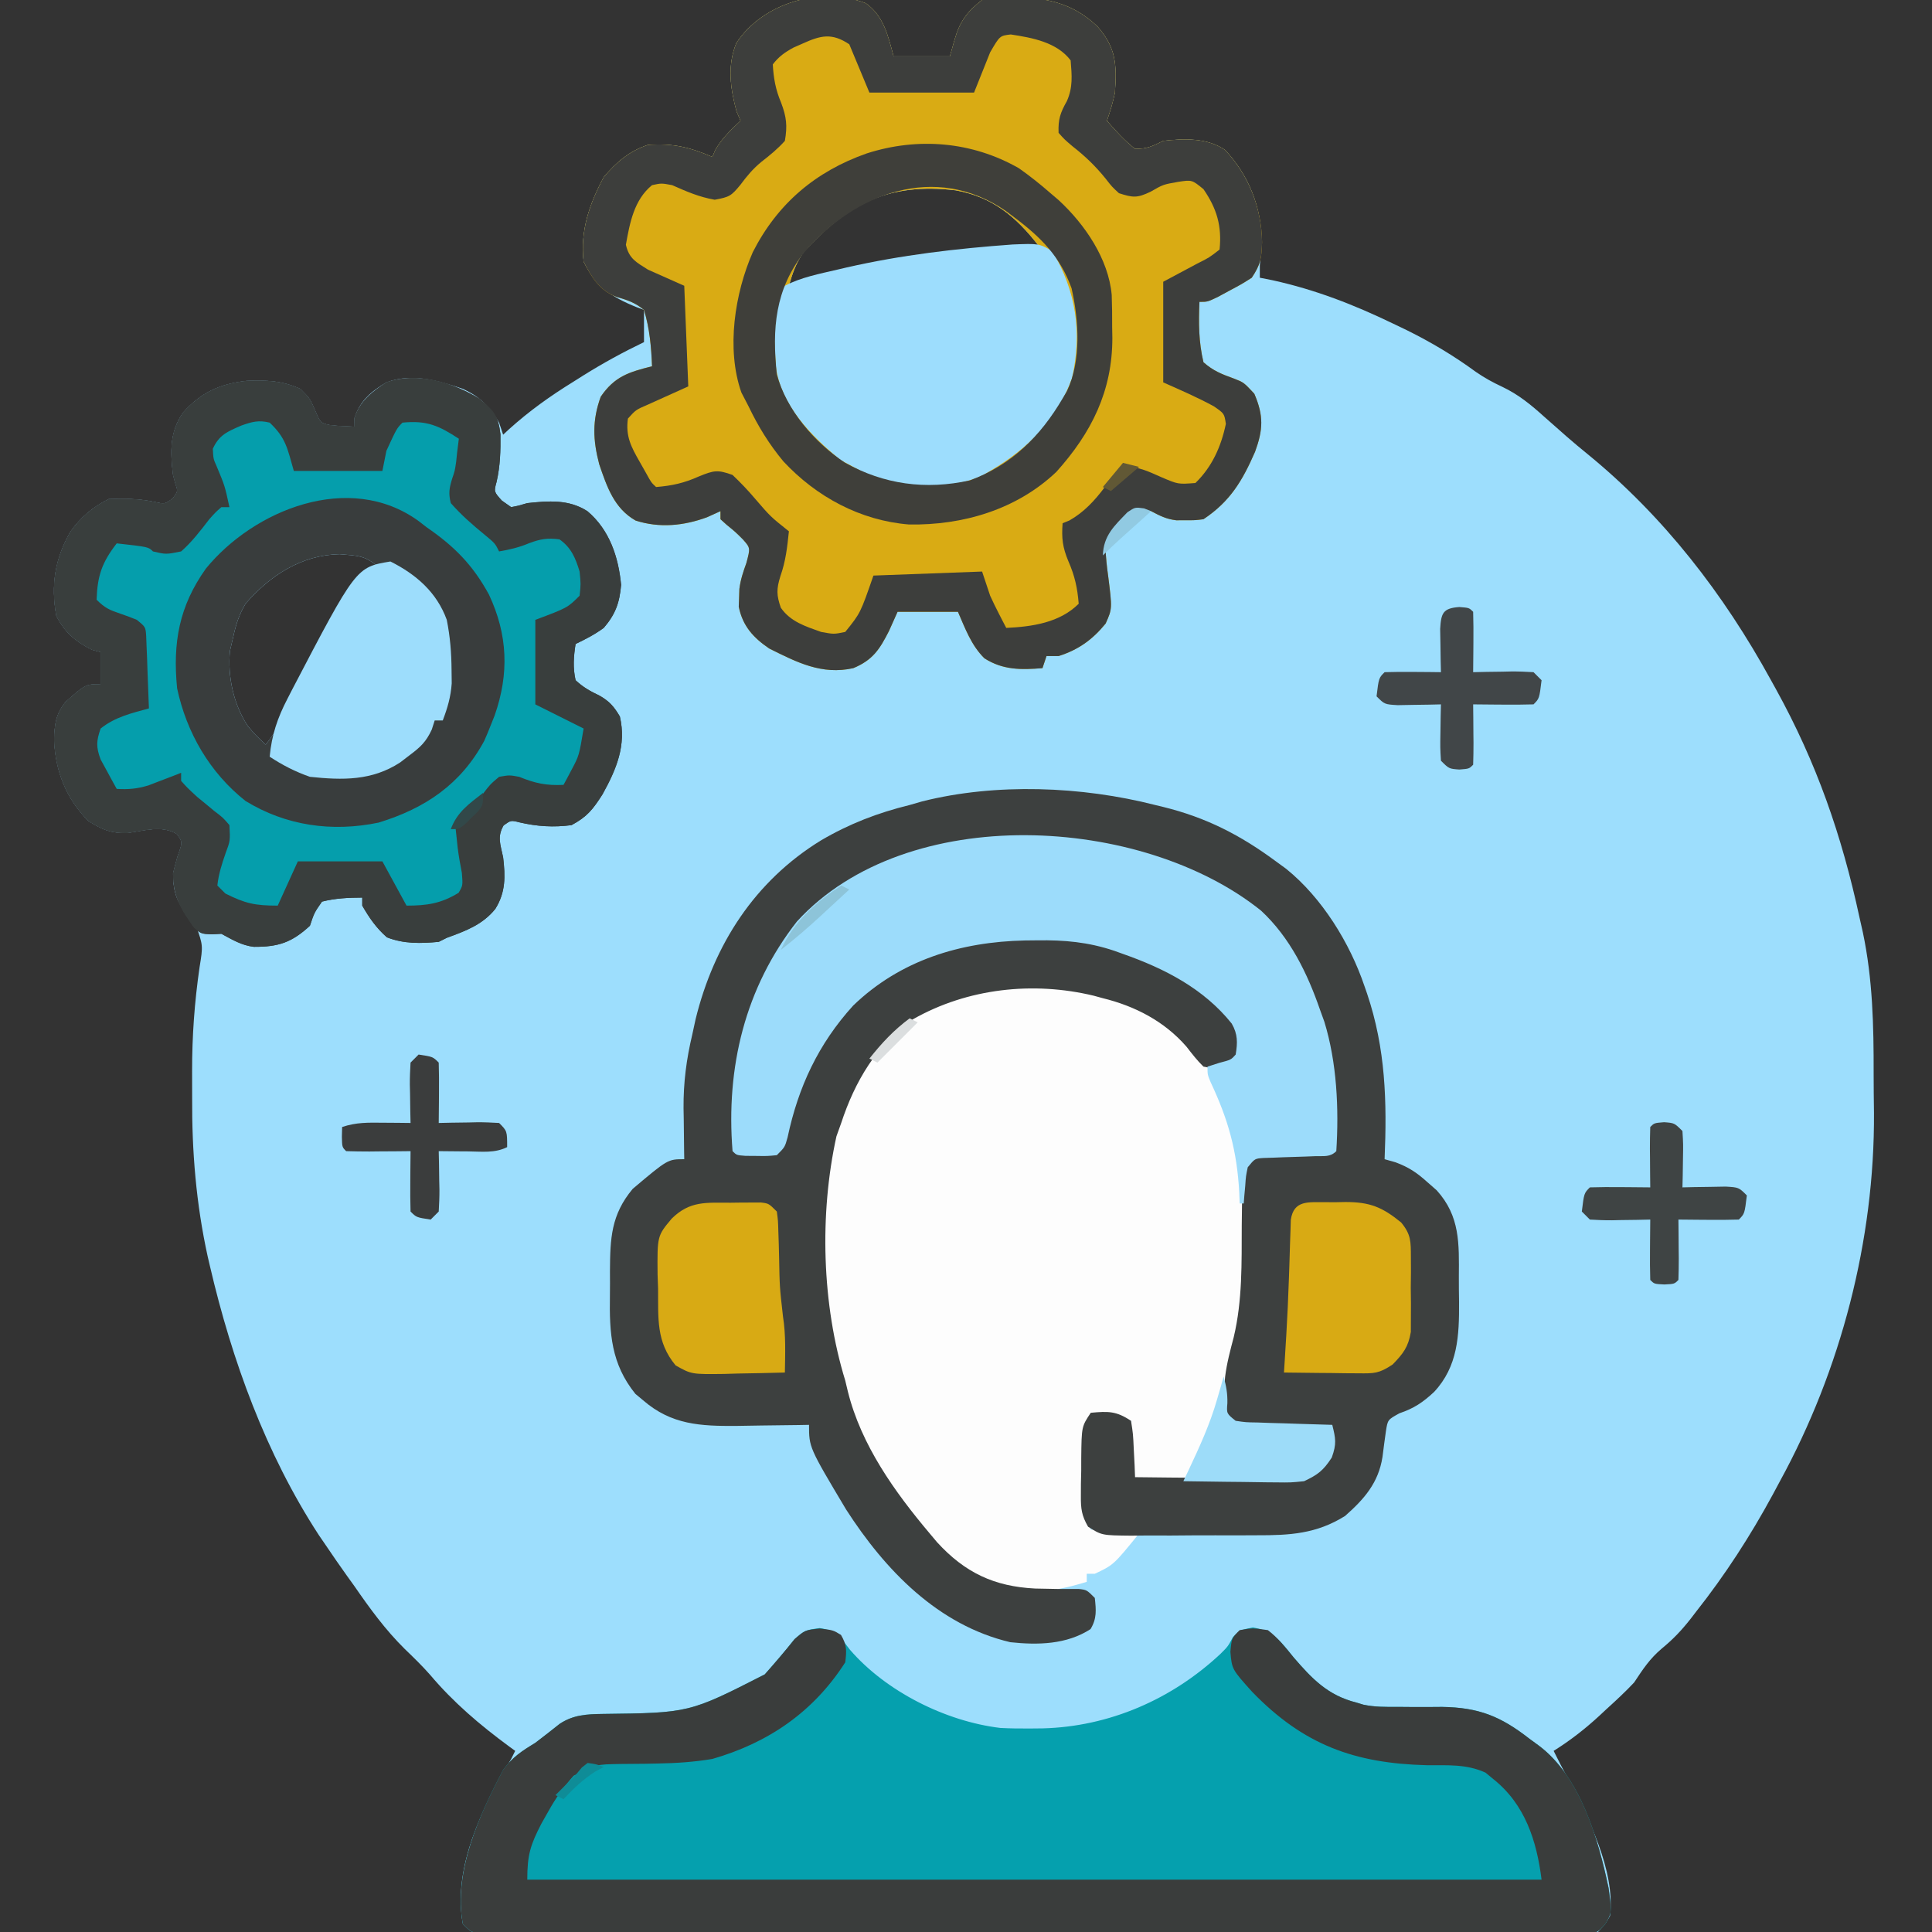
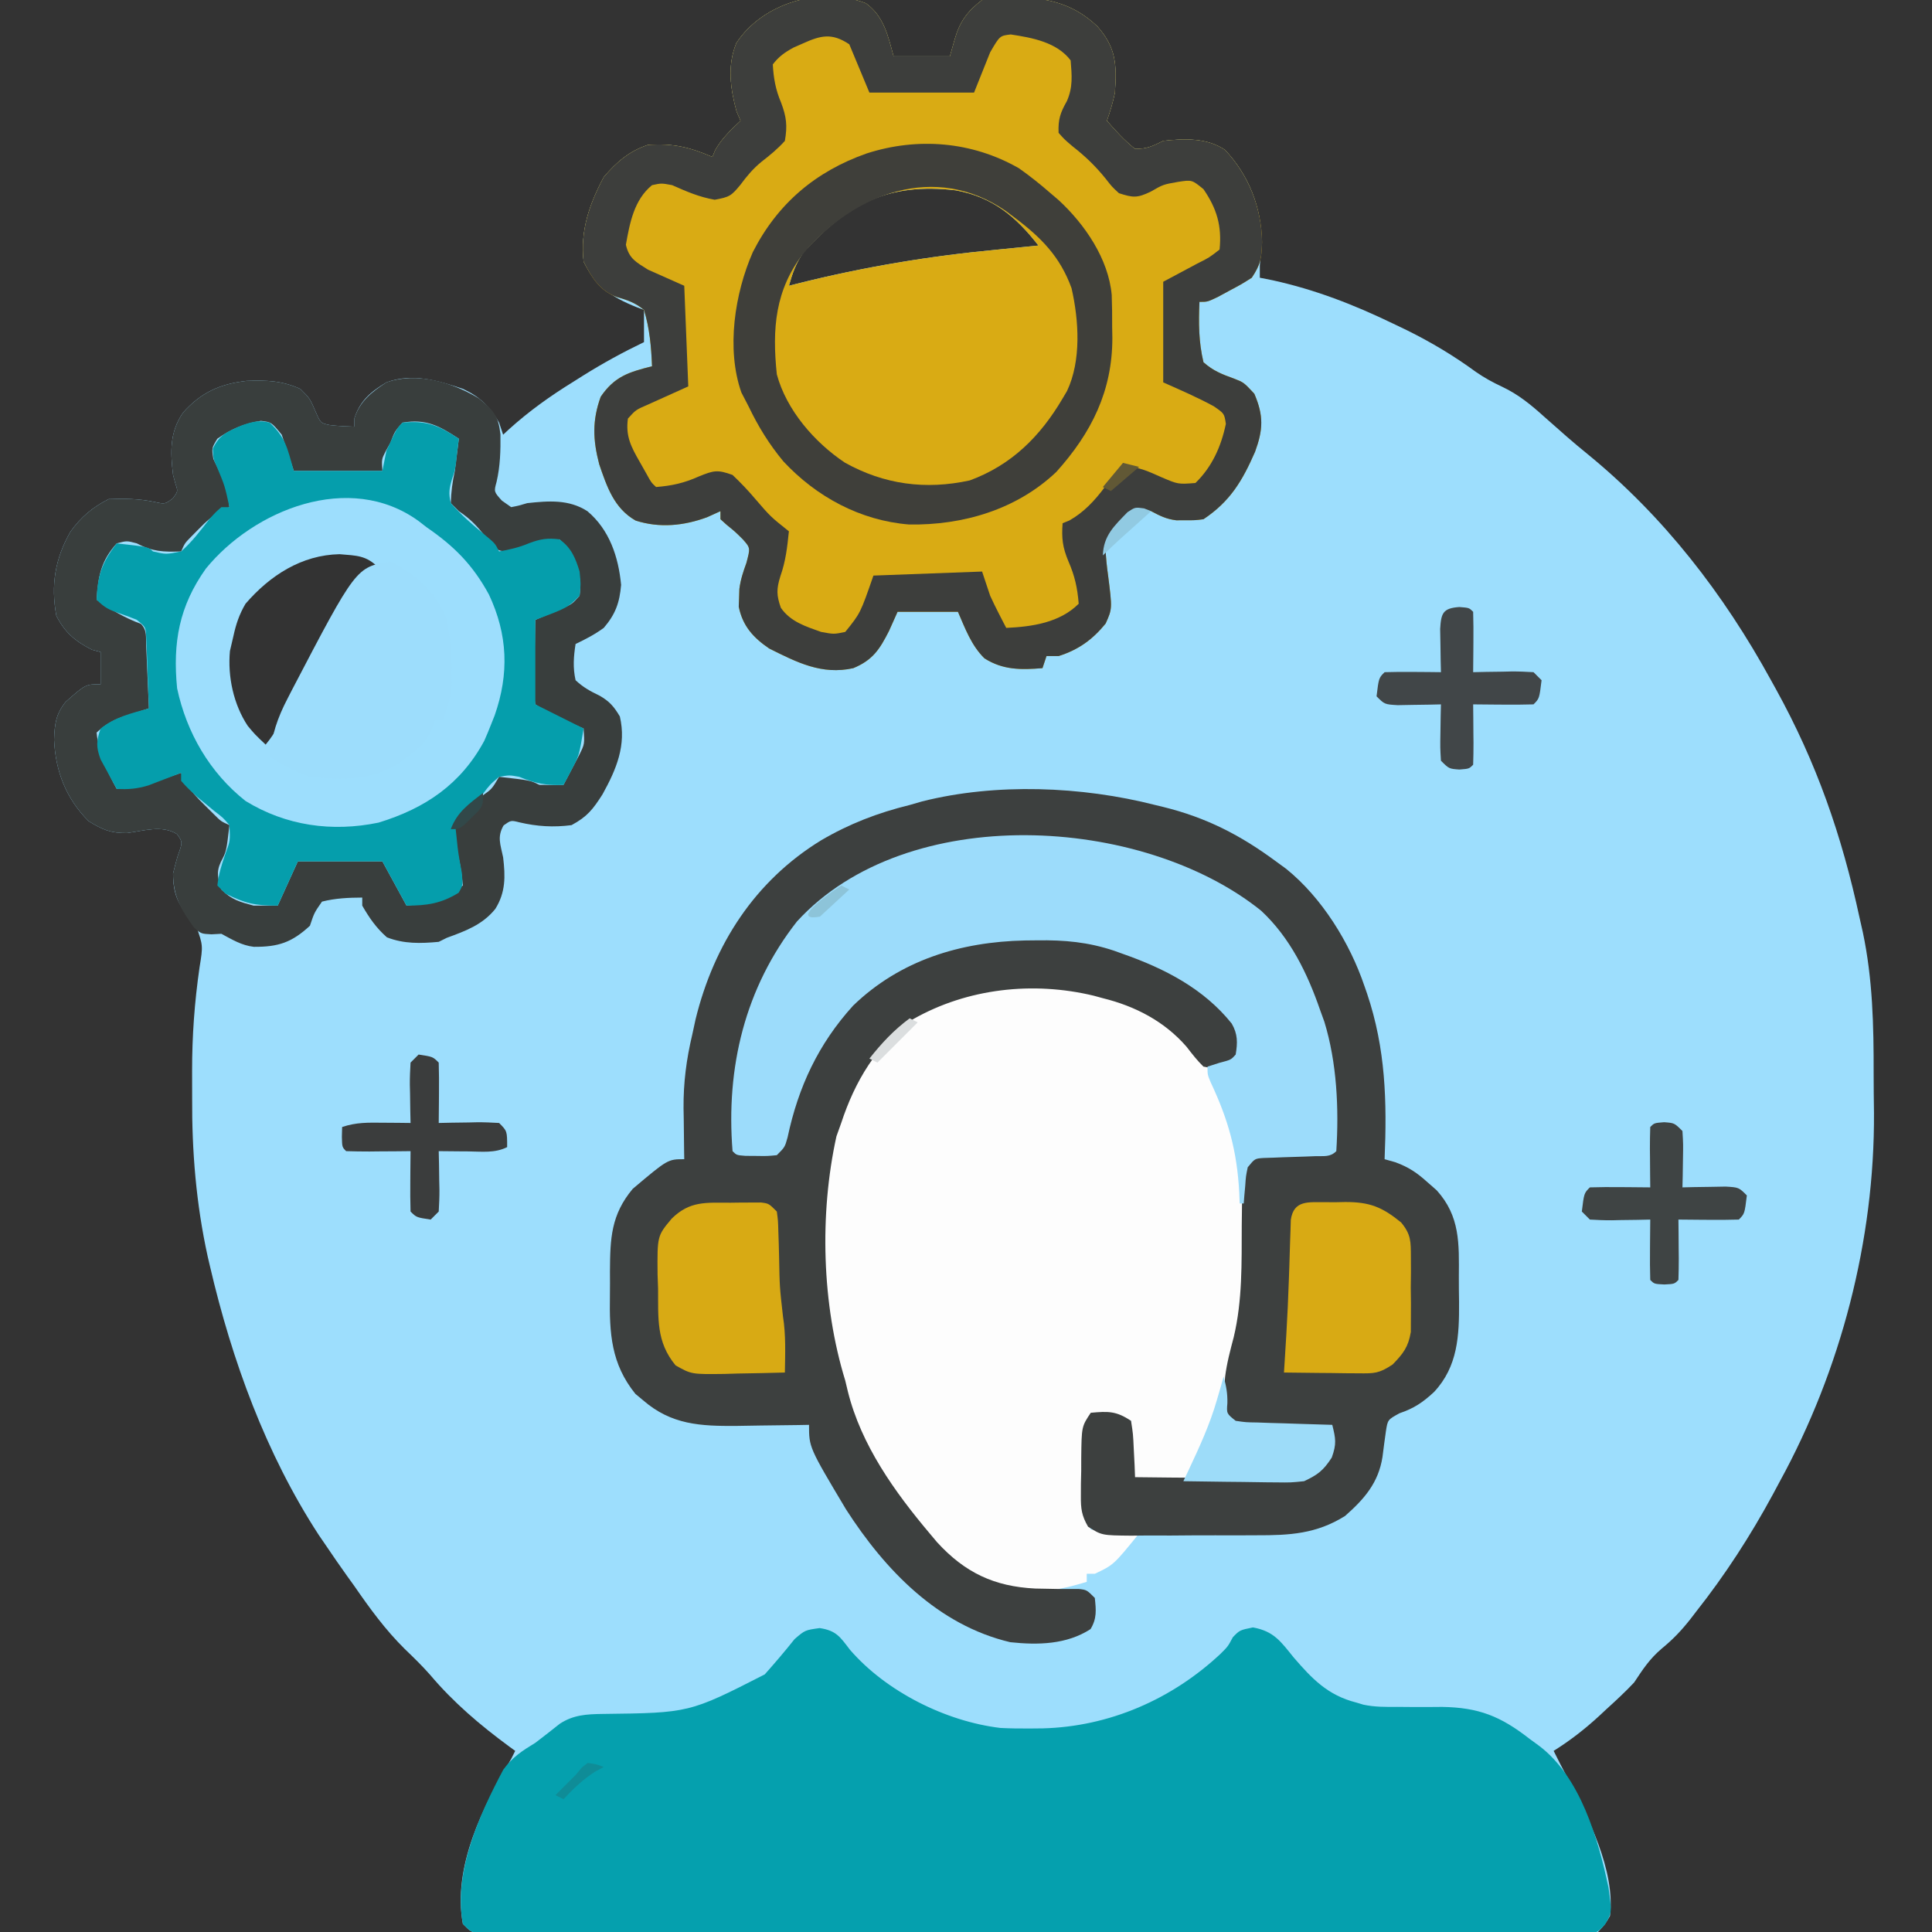
<svg xmlns="http://www.w3.org/2000/svg" version="1.1" width="480" height="480">
  <rect width="100%" height="100%" fill="#333333" stroke="none" />
  <path d="M0 0 C4.47 3.191 5.533 8.159 6.883 13.184 C11.503 13.184 16.123 13.184 20.883 13.184 C21.275 11.802 21.667 10.42 22.07 8.996 C23.33 4.556 25.213 2.017 28.883 -0.816 C31.856 -1.328 34.118 -1.535 37.07 -1.441 C37.824 -1.427 38.578 -1.413 39.354 -1.399 C46.53 -1.089 52.274 0.743 57.559 5.781 C62.246 11.156 62.323 15.308 61.883 22.184 C61.387 24.629 60.705 26.819 59.883 29.184 C62.07 31.711 64.262 34.101 66.883 36.184 C69.899 36.184 71.24 35.505 73.883 34.184 C79.082 33.604 84.709 33.38 89.211 36.414 C95.165 42.715 98.32 50.782 98.32 59.371 C98.203 61.311 98.063 63.249 97.883 65.184 C97.883 66.174 97.883 67.164 97.883 68.184 C98.941 68.394 99.999 68.604 101.09 68.82 C111.672 71.152 121.186 74.853 130.945 79.559 C132.074 80.1 133.202 80.641 134.365 81.198 C140.505 84.235 146.079 87.571 151.606 91.614 C153.719 93.071 155.769 94.19 158.09 95.273 C162.149 97.194 165.251 99.752 168.57 102.746 C169.79 103.822 171.01 104.898 172.23 105.973 C172.839 106.512 173.448 107.051 174.075 107.606 C175.776 109.091 177.503 110.531 179.254 111.957 C198.238 127.447 213.138 146.759 224.883 168.184 C225.29 168.918 225.697 169.653 226.116 170.41 C236.223 188.734 242.465 206.706 246.883 227.184 C247.291 228.996 247.291 228.996 247.708 230.844 C250.157 242.483 250.408 254.018 250.384 265.882 C250.383 269.152 250.424 272.419 250.469 275.688 C250.647 307.267 242.235 339.553 227.07 367.246 C226.492 368.327 225.914 369.408 225.318 370.521 C219.765 380.763 213.485 390.479 206.258 399.621 C205.82 400.193 205.381 400.764 204.93 401.354 C202.698 404.195 200.616 406.403 197.797 408.719 C194.734 411.31 193.088 413.856 190.883 417.184 C188.703 419.517 186.37 421.662 184.008 423.809 C183.408 424.368 182.809 424.928 182.191 425.504 C178.614 428.794 175.001 431.602 170.883 434.184 C171.961 436.366 173.066 438.526 174.215 440.672 C179.334 450.438 186.265 463.847 184.883 475.184 C183.663 477.281 183.663 477.281 181.883 479.184 C179.717 479.683 179.717 479.683 177.146 479.681 C176.166 479.691 175.186 479.7 174.176 479.709 C172.557 479.694 172.557 479.694 170.906 479.678 C169.761 479.683 168.617 479.688 167.437 479.693 C164.255 479.702 161.074 479.693 157.892 479.677 C154.462 479.664 151.033 479.674 147.604 479.681 C140.883 479.691 134.164 479.68 127.444 479.661 C119.624 479.64 111.804 479.641 103.984 479.642 C90.035 479.643 76.086 479.624 62.137 479.595 C48.591 479.567 35.044 479.553 21.498 479.554 C20.246 479.554 20.246 479.554 18.969 479.554 C18.136 479.555 17.303 479.555 16.445 479.555 C1.038 479.556 -14.368 479.544 -29.775 479.526 C-35.231 479.52 -40.687 479.518 -46.143 479.517 C-52.787 479.516 -59.432 479.507 -66.076 479.489 C-69.469 479.479 -72.861 479.473 -76.254 479.476 C-79.925 479.477 -83.596 479.466 -87.267 479.451 C-88.349 479.454 -89.43 479.457 -90.545 479.46 C-91.522 479.454 -92.5 479.448 -93.507 479.441 C-94.779 479.439 -94.779 479.439 -96.077 479.437 C-98.117 479.184 -98.117 479.184 -100.117 477.184 C-102.734 463.051 -95.113 447.937 -88.117 436.184 C-87.787 435.524 -87.457 434.864 -87.117 434.184 C-87.602 433.832 -88.087 433.48 -88.586 433.117 C-95.868 427.754 -102.43 422.193 -108.273 415.273 C-110.265 413.016 -112.384 410.956 -114.555 408.871 C-119.409 404.075 -123.246 398.784 -127.117 393.184 C-127.702 392.37 -128.288 391.557 -128.891 390.719 C-130.672 388.232 -132.403 385.717 -134.117 383.184 C-134.72 382.302 -135.324 381.42 -135.945 380.512 C-149.062 360.357 -157.488 337.185 -162.93 313.871 C-163.125 313.037 -163.32 312.203 -163.521 311.343 C-166.392 298.25 -167.455 285.266 -167.378 271.902 C-167.367 269.684 -167.378 267.468 -167.391 265.25 C-167.398 256.558 -166.789 248.16 -165.546 239.557 C-164.662 234.128 -164.662 234.128 -166.395 229.191 C-166.942 228.57 -167.49 227.949 -168.055 227.309 C-171.004 223.586 -172.117 221.058 -172.117 216.184 C-171.774 214.759 -171.398 213.342 -170.992 211.934 C-169.719 208.408 -169.719 208.408 -171.137 206.418 C-174.889 204.079 -179.371 205.612 -183.574 206.152 C-187.644 206.188 -189.689 205.309 -193.117 203.184 C-198.692 197.608 -201.341 190.79 -201.68 182.996 C-201.552 179.131 -201.258 176.599 -198.805 173.559 C-193.854 169.184 -193.854 169.184 -190.117 169.184 C-190.117 166.544 -190.117 163.904 -190.117 161.184 C-190.818 160.998 -191.52 160.812 -192.242 160.621 C-196.372 158.556 -198.999 156.336 -201.117 152.184 C-202.525 144.571 -201.444 137.98 -197.621 131.281 C-195.035 127.674 -192.115 125.182 -188.117 123.184 C-184.112 123.05 -180.73 123.056 -176.805 123.871 C-174.125 124.463 -174.125 124.463 -172.18 122.996 C-170.885 121.262 -170.885 121.262 -171.523 119.398 C-171.817 118.302 -171.817 118.302 -172.117 117.184 C-172.815 111.492 -172.991 106.622 -169.68 101.746 C-165.229 96.705 -160.495 94.572 -153.859 93.809 C-148.835 93.625 -145.114 93.737 -140.492 95.809 C-138.117 98.184 -138.117 98.184 -136.742 101.371 C-135.464 104.319 -135.464 104.319 -133.16 104.789 C-131.156 105.031 -129.135 105.117 -127.117 105.184 C-127.097 104.482 -127.076 103.781 -127.055 103.059 C-125.636 98.708 -122.993 96.509 -119.117 94.184 C-112.683 91.805 -106.371 93.696 -100.09 95.805 C-95.925 97.737 -93.369 100.205 -91.117 104.184 C-90.787 105.174 -90.457 106.164 -90.117 107.184 C-89.65 106.75 -89.183 106.317 -88.701 105.87 C-83.655 101.307 -78.4 97.565 -72.617 93.996 C-71.814 93.489 -71.011 92.982 -70.184 92.459 C-65.283 89.397 -60.325 86.686 -55.117 84.184 C-55.117 81.544 -55.117 78.904 -55.117 76.184 C-55.709 75.964 -56.301 75.745 -56.91 75.52 C-63.203 72.994 -67.007 70.404 -70.117 64.184 C-70.984 56.529 -68.702 49.934 -65.117 43.184 C-61.923 39.437 -58.806 36.746 -54.117 35.184 C-47.902 34.762 -43.833 35.734 -38.117 38.184 C-37.89 37.627 -37.663 37.07 -37.43 36.496 C-35.758 33.551 -33.564 31.502 -31.117 29.184 C-31.447 28.42 -31.777 27.657 -32.117 26.871 C-33.66 21.181 -34.473 15.46 -32.16 9.871 C-25.581 -0.14 -11.168 -4.306 0 0 Z M-15.453 61.84 C-17.353 64.516 -18.223 67.041 -19.117 70.184 C-18.466 70.018 -17.814 69.851 -17.143 69.68 C-0.528 65.503 15.835 62.785 32.883 61.184 C34.8 60.993 36.716 60.802 38.633 60.609 C39.453 60.527 40.273 60.445 41.117 60.361 C41.7 60.302 42.282 60.244 42.883 60.184 C37.286 52.987 31.471 48.104 22.297 46.465 C5.659 44.526 -4.444 49.734 -15.453 61.84 Z M-154.117 149.184 C-155.658 151.791 -156.478 154.234 -157.117 157.184 C-157.406 158.421 -157.695 159.659 -157.992 160.934 C-158.58 167.276 -157.097 174.193 -153.578 179.508 C-151.805 181.636 -151.805 181.636 -149.117 184.184 C-146.275 180.742 -144.46 176.935 -142.555 172.934 C-136.831 161.234 -130.362 149.49 -121.117 140.184 C-124.157 137.144 -126.485 137.238 -130.742 136.871 C-140.209 137.064 -148.065 142.172 -154.117 149.184 Z " fill="#9DDEFD" transform="translate(215.117,0.816)" />
  <path d="M0 0 C4.47 3.191 5.533 8.159 6.883 13.184 C11.503 13.184 16.123 13.184 20.883 13.184 C21.275 11.802 21.667 10.42 22.07 8.996 C23.33 4.556 25.213 2.017 28.883 -0.816 C31.856 -1.328 34.118 -1.535 37.07 -1.441 C37.824 -1.427 38.578 -1.413 39.354 -1.399 C46.53 -1.089 52.274 0.743 57.559 5.781 C62.246 11.156 62.323 15.308 61.883 22.184 C61.387 24.629 60.705 26.819 59.883 29.184 C62.07 31.711 64.262 34.101 66.883 36.184 C69.899 36.184 71.24 35.505 73.883 34.184 C79.082 33.604 84.709 33.38 89.211 36.414 C95.141 42.69 98.311 50.821 98.445 59.371 C98.293 63.349 98.127 64.817 95.883 68.184 C93.352 69.789 93.352 69.789 90.383 71.371 C88.913 72.166 88.913 72.166 87.414 72.977 C84.883 74.184 84.883 74.184 82.883 74.184 C82.661 79.359 82.675 84.124 83.883 89.184 C86.301 91.317 88.408 92.143 91.426 93.23 C93.883 94.184 93.883 94.184 96.508 96.996 C98.872 102.476 98.704 105.931 96.707 111.41 C93.56 118.616 90.541 123.745 83.883 128.184 C81.762 128.449 81.762 128.449 79.445 128.434 C78.683 128.439 77.922 128.444 77.137 128.449 C74.659 128.157 73.071 127.34 70.883 126.184 C67.32 126.184 65.304 127.399 62.699 129.68 C60.854 131.578 59.97 132.65 59.54 135.282 C59.625 137.638 59.864 139.912 60.195 142.246 C61.229 150.412 61.229 150.412 59.574 154.105 C56.321 158.102 52.801 160.631 47.883 162.184 C46.893 162.184 45.903 162.184 44.883 162.184 C44.553 163.174 44.223 164.164 43.883 165.184 C38.632 165.612 34.076 165.689 29.457 162.738 C26.195 159.517 24.687 155.338 22.883 151.184 C17.933 151.184 12.983 151.184 7.883 151.184 C6.831 153.535 6.831 153.535 5.758 155.934 C3.447 160.478 1.749 163.164 -3.117 165.184 C-10.952 166.936 -17.159 163.721 -24.016 160.301 C-27.983 157.592 -30.603 154.717 -31.578 149.91 C-31.536 148.87 -31.536 148.87 -31.492 147.809 C-31.455 146.656 -31.455 146.656 -31.418 145.48 C-31.114 143.16 -30.475 141.252 -29.68 139.059 C-28.678 135.311 -28.678 135.311 -30.543 133.199 C-32.459 131.293 -32.459 131.293 -34.516 129.629 C-35.308 128.913 -35.308 128.913 -36.117 128.184 C-36.117 127.524 -36.117 126.864 -36.117 126.184 C-37.21 126.679 -38.303 127.174 -39.43 127.684 C-45.225 129.821 -51.245 130.426 -57.199 128.516 C-62.552 125.472 -64.32 120.138 -66.238 114.543 C-67.821 108.495 -68.009 103.637 -65.867 97.746 C-62.442 92.73 -58.947 91.641 -53.117 90.184 C-53.317 85.361 -53.706 80.814 -55.117 76.184 C-57.325 74.372 -59.131 73.771 -61.855 72.973 C-66.023 71.519 -68.184 68.051 -70.117 64.184 C-70.984 56.529 -68.702 49.934 -65.117 43.184 C-61.923 39.437 -58.806 36.746 -54.117 35.184 C-47.902 34.762 -43.833 35.734 -38.117 38.184 C-37.89 37.627 -37.663 37.07 -37.43 36.496 C-35.758 33.551 -33.564 31.502 -31.117 29.184 C-31.612 28.039 -31.612 28.039 -32.117 26.871 C-33.66 21.181 -34.473 15.46 -32.16 9.871 C-25.581 -0.14 -11.168 -4.306 0 0 Z M-15.453 61.84 C-17.353 64.516 -18.223 67.041 -19.117 70.184 C-18.466 70.018 -17.814 69.851 -17.143 69.68 C-0.528 65.503 15.835 62.785 32.883 61.184 C34.8 60.993 36.716 60.802 38.633 60.609 C39.453 60.527 40.273 60.445 41.117 60.361 C41.7 60.302 42.282 60.244 42.883 60.184 C37.286 52.987 31.471 48.104 22.297 46.465 C5.659 44.526 -4.444 49.734 -15.453 61.84 Z " fill="#D9AB14" transform="translate(215.117,0.816)" />
  <path d="M0 0 C7.215 6.705 11.514 15.559 14.688 24.75 C15.029 25.692 15.371 26.635 15.723 27.605 C18.836 37.752 19.361 49.193 18.688 59.75 C17.145 61.292 15.649 60.93 13.504 60.996 C12.236 61.045 12.236 61.045 10.943 61.096 C9.152 61.157 7.36 61.214 5.568 61.268 C4.722 61.302 3.876 61.336 3.004 61.371 C1.835 61.409 1.835 61.409 0.643 61.447 C-1.545 61.589 -1.545 61.589 -3.312 63.75 C-3.522 66.248 -3.614 68.644 -3.621 71.145 C-3.646 72.674 -3.672 74.203 -3.697 75.732 C-3.726 78.13 -3.75 80.528 -3.769 82.926 C-3.855 91.959 -4.302 100.242 -6.611 109.04 C-7.474 112.375 -7.873 115.505 -8.125 118.938 C-8.258 120.537 -8.258 120.537 -8.395 122.168 C-8.602 124.917 -8.602 124.917 -6.312 126.75 C-3.792 127.121 -3.792 127.121 -0.867 127.164 C0.747 127.222 0.747 127.222 2.395 127.281 C3.522 127.312 4.65 127.343 5.812 127.375 C7.516 127.433 7.516 127.433 9.254 127.492 C12.065 127.587 14.876 127.672 17.688 127.75 C18.532 131.161 18.789 132.469 17.562 135.875 C15.406 139.182 14.274 140.139 10.688 141.75 C7.47 142.161 4.287 142.123 1.047 142.078 C0.124 142.076 -0.799 142.074 -1.749 142.072 C-3.693 142.066 -5.636 142.052 -7.579 142.031 C-10.566 142 -13.552 141.99 -16.539 141.984 C-18.427 141.975 -20.315 141.965 -22.203 141.953 C-23.55 141.947 -23.55 141.947 -24.924 141.94 C-31.195 141.867 -31.195 141.867 -32.312 140.75 C-32.385 138.397 -32.396 136.042 -32.375 133.688 C-32.366 132.397 -32.357 131.107 -32.348 129.777 C-32.336 128.778 -32.324 127.779 -32.312 126.75 C-35.786 125.592 -38.673 125.681 -42.312 125.75 C-43.576 128.276 -43.442 130.046 -43.445 132.871 C-43.447 133.889 -43.448 134.907 -43.449 135.955 C-43.445 137.022 -43.441 138.088 -43.438 139.188 C-43.441 140.25 -43.445 141.313 -43.449 142.408 C-43.448 143.427 -43.447 144.446 -43.445 145.496 C-43.444 146.899 -43.444 146.899 -43.442 148.33 C-43.412 150.893 -43.412 150.893 -42.312 153.75 C-38.352 154.08 -34.392 154.41 -30.312 154.75 C-36.633 162.54 -36.633 162.54 -41.312 164.75 C-41.972 164.75 -42.633 164.75 -43.312 164.75 C-43.312 165.41 -43.312 166.07 -43.312 166.75 C-52.185 169.533 -61.451 170.662 -70 166.375 C-89.888 153.992 -101.151 130.881 -106.402 108.832 C-106.714 107.473 -107.017 106.113 -107.312 104.75 C-107.494 103.963 -107.675 103.177 -107.861 102.366 C-108.361 99.469 -108.442 96.752 -108.445 93.812 C-108.447 92.669 -108.448 91.526 -108.449 90.348 C-108.445 89.16 -108.441 87.973 -108.438 86.75 C-108.443 85.016 -108.443 85.016 -108.449 83.246 C-108.427 63.704 -106.65 45.413 -92.312 30.75 C-79.485 20.138 -65.644 17.808 -49.312 18.75 C-45.194 19.444 -41.29 20.487 -37.312 21.75 C-36.609 21.943 -35.905 22.137 -35.18 22.336 C-27.934 24.595 -20.83 29.528 -16.18 35.48 C-14.463 38.088 -14.463 38.088 -11.188 38.188 C-8.189 38.022 -8.189 38.022 -6.312 35.75 C-5.757 32.767 -5.75 30.716 -7.305 28.047 C-14.236 19.353 -24.007 14.367 -34.312 10.75 C-35.04 10.488 -35.767 10.226 -36.516 9.957 C-42.972 7.799 -48.844 7.276 -55.625 7.375 C-56.637 7.386 -57.649 7.397 -58.691 7.408 C-74.654 7.747 -89.62 12.272 -101.355 23.594 C-109.995 33.112 -114.985 43.807 -117.637 56.316 C-118.312 58.75 -118.312 58.75 -120.312 60.75 C-122.66 60.98 -122.66 60.98 -125.375 60.938 C-126.723 60.928 -126.723 60.928 -128.098 60.918 C-130.312 60.75 -130.312 60.75 -131.312 59.75 C-132.982 38.982 -128.248 19.198 -115.312 2.688 C-87.992 -27.177 -29.509 -23.72 0 0 Z " fill="#FDFDFD" transform="translate(313.312,226.25)" />
  <path d="M0 0 C4.122 0.623 5.063 2.156 7.516 5.371 C16.464 15.742 31.291 23.188 44.907 24.812 C47.482 24.944 50.031 24.976 52.609 24.945 C53.525 24.936 54.441 24.927 55.385 24.918 C71.953 24.499 87.549 17.694 99.625 6.367 C101.44 4.559 101.44 4.559 102.656 2.273 C104.359 0.508 104.359 0.508 107.648 -0.164 C112.823 0.773 114.533 3.293 117.734 7.258 C122.376 12.641 126.252 16.713 133.359 18.508 C133.932 18.681 134.505 18.855 135.095 19.033 C137.938 19.629 140.584 19.599 143.488 19.578 C144.689 19.588 145.89 19.599 147.127 19.609 C149.63 19.625 152.132 19.618 154.635 19.586 C163.764 19.722 169.201 21.917 176.359 27.508 C177.132 28.073 177.904 28.637 178.7 29.219 C188.993 36.924 193.447 52.394 195.996 64.543 C196.837 70.686 196.837 70.686 195.14 73.605 C193.359 75.508 193.359 75.508 191.194 76.007 C190.345 76.006 189.497 76.006 188.623 76.006 C187.643 76.015 186.663 76.024 185.653 76.033 C184.574 76.023 183.494 76.013 182.382 76.002 C181.238 76.007 180.093 76.012 178.914 76.017 C175.732 76.026 172.55 76.018 169.368 76.001 C165.939 75.988 162.51 75.998 159.08 76.005 C152.36 76.015 145.64 76.004 138.92 75.985 C131.1 75.965 123.28 75.965 115.46 75.966 C101.511 75.967 87.563 75.948 73.614 75.919 C60.067 75.891 46.521 75.877 32.974 75.878 C31.723 75.879 31.723 75.879 30.446 75.879 C29.613 75.879 28.78 75.879 27.922 75.879 C12.515 75.88 -2.892 75.869 -18.298 75.851 C-23.754 75.845 -29.21 75.842 -34.666 75.842 C-41.311 75.84 -47.955 75.831 -54.6 75.813 C-57.992 75.804 -61.385 75.798 -64.777 75.8 C-68.449 75.801 -72.119 75.79 -75.79 75.775 C-77.413 75.78 -77.413 75.78 -79.068 75.785 C-80.045 75.778 -81.023 75.772 -82.03 75.765 C-83.302 75.763 -83.302 75.763 -84.6 75.761 C-86.641 75.508 -86.641 75.508 -88.641 73.508 C-91.037 60.567 -84.501 46.284 -78.582 35.145 C-76.295 32.038 -73.922 30.501 -70.641 28.508 C-68.597 26.955 -66.581 25.372 -64.57 23.777 C-61.21 21.566 -57.916 21.387 -53.965 21.332 C-32.383 21.076 -32.383 21.076 -13.641 11.508 C-11.089 8.632 -8.621 5.75 -6.23 2.738 C-3.641 0.508 -3.641 0.508 0 0 Z " fill="#05A0AE" transform="translate(203.641,404.492)" />
  <path d="M0 0 C1.001 0.241 1.001 0.241 2.022 0.488 C12.694 3.117 21.183 7.481 30 14 C31.265 14.924 31.265 14.924 32.555 15.867 C41.428 23.021 48.368 34.261 52 45 C52.211 45.608 52.423 46.216 52.641 46.843 C57.266 60.572 57.6 73.613 57 88 C57.893 88.253 58.787 88.505 59.707 88.766 C63.084 90.031 65.027 91.354 67.688 93.75 C68.434 94.405 69.18 95.06 69.949 95.734 C75.786 102.183 75.497 109.01 75.446 117.203 C75.438 119.297 75.466 121.389 75.498 123.482 C75.543 131.817 75.23 139.475 69.29 145.83 C66.499 148.42 64.327 149.889 60.688 151.125 C57.77 152.728 57.77 152.728 57.324 155.602 C57.021 157.729 56.737 159.86 56.473 161.992 C55.463 168.42 51.95 172.43 47.172 176.641 C40.043 181.103 33.402 181.456 25.203 181.434 C23.536 181.441 23.536 181.441 21.836 181.449 C19.499 181.456 17.163 181.455 14.827 181.446 C11.247 181.437 7.669 181.466 4.09 181.498 C1.815 181.5 -0.46 181.499 -2.734 181.496 C-4.339 181.513 -4.339 181.513 -5.976 181.53 C-13.273 181.461 -13.273 181.461 -16.675 179.301 C-18.264 176.541 -18.489 174.861 -18.461 171.684 C-18.457 170.672 -18.453 169.661 -18.449 168.619 C-18.412 167.044 -18.412 167.044 -18.375 165.438 C-18.374 164.384 -18.372 163.33 -18.371 162.244 C-18.281 154.422 -18.281 154.422 -16 151 C-11.654 150.605 -9.68 150.547 -6 153 C-5.488 156.258 -5.488 156.258 -5.312 160.125 C-5.247 161.406 -5.181 162.688 -5.113 164.008 C-5.057 165.489 -5.057 165.489 -5 167 C0.89 167.074 6.779 167.129 12.67 167.165 C14.673 167.18 16.676 167.2 18.678 167.226 C21.56 167.263 24.442 167.28 27.324 167.293 C28.217 167.308 29.11 167.324 30.03 167.34 C34.831 167.341 38.136 167.193 42 164 C43.803 160.652 44 158.885 44 155 C43.289 154.985 42.577 154.971 41.844 154.956 C38.625 154.881 35.406 154.785 32.188 154.688 C30.508 154.654 30.508 154.654 28.795 154.619 C27.722 154.584 26.649 154.548 25.543 154.512 C24.553 154.486 23.563 154.459 22.544 154.432 C19.643 153.939 18.692 153.375 17 151 C16.82 148.32 16.82 148.32 17.125 145.125 C17.253 143.582 17.253 143.582 17.383 142.008 C17.803 138.644 18.663 135.464 19.523 132.188 C21.698 123.022 21.468 113.832 21.511 104.466 C21.527 102.141 21.56 99.817 21.594 97.492 C21.591 96.783 21.588 96.074 21.585 95.343 C21.628 92.516 21.694 90.475 23.247 88.064 C25.43 86.739 26.902 86.574 29.449 86.488 C30.297 86.453 31.144 86.417 32.018 86.381 C32.899 86.358 33.78 86.336 34.688 86.312 C35.58 86.278 36.473 86.244 37.393 86.209 C39.595 86.127 41.797 86.057 44 86 C44.561 65.789 42.032 45.361 28.385 29.441 C14.472 14.966 -5.745 10.368 -25.008 9.77 C-48.243 9.335 -68.887 11.884 -87 28 C-100.776 42.011 -104.018 62.062 -104.062 80.812 C-104.047 82.542 -104.028 84.271 -104 86 C-100.7 86 -97.4 86 -94 86 C-93.773 85.113 -93.546 84.226 -93.312 83.312 C-88.106 65.325 -79.605 49.622 -63 40 C-47.163 32.102 -27.594 29.728 -10.473 34.845 C0.53 38.601 15.524 45.047 21 56 C21.447 61.255 21.447 61.255 19.875 63.875 C16.937 65.638 15.37 65.661 12 65 C10.401 63.456 9.118 61.767 7.754 60.012 C2.271 53.723 -5.005 49.964 -13 48 C-13.745 47.796 -14.49 47.593 -15.258 47.383 C-30.327 43.752 -46.616 45.534 -60.125 53.207 C-69.16 59.33 -74.663 68.811 -78 79 C-78.392 80.093 -78.784 81.186 -79.188 82.312 C-83.45 101.659 -82.813 124.104 -77 143 C-76.785 143.898 -76.569 144.797 -76.348 145.723 C-73.032 159.049 -64.717 170.657 -56 181 C-55.107 182.065 -55.107 182.065 -54.195 183.152 C-47.279 190.714 -40.014 194.157 -29.829 194.667 C-26.212 194.771 -22.598 194.807 -18.98 194.776 C-17 195 -17 195 -15 197 C-14.679 200.015 -14.459 202.11 -16.062 204.75 C-22.024 208.596 -29.134 208.733 -36 208 C-53.992 203.756 -67.122 190.064 -76.801 175.009 C-86 159.596 -86 159.596 -86 154 C-87.255 154.024 -87.255 154.024 -88.535 154.048 C-91.674 154.099 -94.812 154.137 -97.951 154.165 C-99.963 154.187 -101.976 154.225 -103.988 154.264 C-112.953 154.331 -120.2 154.007 -127.25 147.875 C-127.874 147.357 -128.498 146.839 -129.141 146.305 C-135.177 138.823 -135.615 131.285 -135.467 121.888 C-135.437 119.871 -135.446 117.857 -135.459 115.84 C-135.406 107.634 -135.192 101.83 -129.812 95.375 C-121.079 88 -121.079 88 -117 88 C-117.01 87.416 -117.021 86.832 -117.032 86.231 C-117.074 83.529 -117.1 80.827 -117.125 78.125 C-117.142 77.207 -117.159 76.289 -117.176 75.344 C-117.221 68.973 -116.47 63.19 -115 57 C-114.728 55.746 -114.456 54.491 -114.176 53.199 C-109.618 34.657 -99.486 18.906 -83.036 8.798 C-75.988 4.662 -68.957 1.958 -61 0 C-59.967 -0.298 -58.935 -0.596 -57.871 -0.902 C-39.559 -5.507 -18.248 -4.666 0 0 Z " fill="#3D403F" transform="translate(287,200)" />
-   <path d="M0 0 C3.625 2.959 4.798 4.251 5.332 8.879 C5.387 12.942 5.288 16.754 4.371 20.723 C3.699 23.166 3.699 23.166 5.688 25.375 C6.451 25.911 7.214 26.448 8 27 C9.887 26.633 9.887 26.633 12 26 C17.281 25.434 22.33 25.028 26.938 28 C32.424 32.618 34.657 39.366 35.312 46.312 C34.936 50.753 33.905 53.617 31 57 C28.73 58.653 26.549 59.775 24 61 C23.51 64.125 23.305 66.897 24 70 C25.864 71.747 27.656 72.738 29.957 73.832 C32.428 75.245 33.55 76.558 35 79 C36.672 86.156 34.131 92.139 30.695 98.348 C28.32 102.063 26.924 103.887 23 106 C18.549 106.588 14.425 106.334 10.062 105.312 C7.947 104.775 7.947 104.775 6.125 106.062 C4.457 108.935 5.343 110.774 6 114 C6.561 118.74 6.65 122.668 4.062 126.812 C0.864 130.774 -3.329 132.293 -8 134 C-8.66 134.33 -9.32 134.66 -10 135 C-14.499 135.414 -18.639 135.532 -22.875 133.875 C-25.532 131.53 -27.239 129.066 -29 126 C-29 125.34 -29 124.68 -29 124 C-32.423 124.013 -35.671 124.162 -39 125 C-40.925 127.766 -40.925 127.766 -42 131 C-46.475 135.139 -49.826 136.279 -55.945 136.234 C-58.988 135.887 -61.324 134.427 -64 133 C-65.224 133.064 -65.224 133.064 -66.473 133.129 C-69 133 -69 133 -70.766 131.496 C-73.996 127.016 -76 123.706 -76 118 C-75.657 116.575 -75.281 115.158 -74.875 113.75 C-73.602 110.225 -73.602 110.225 -75.02 108.234 C-78.772 105.896 -83.254 107.428 -87.457 107.969 C-91.527 108.005 -93.572 107.126 -97 105 C-102.575 99.425 -105.224 92.607 -105.562 84.812 C-105.434 80.947 -105.141 78.416 -102.688 75.375 C-97.737 71 -97.737 71 -94 71 C-94 68.36 -94 65.72 -94 63 C-95.052 62.722 -95.052 62.722 -96.125 62.438 C-100.255 60.373 -102.882 58.153 -105 54 C-106.408 46.387 -105.327 39.796 -101.504 33.098 C-98.918 29.49 -95.998 26.999 -92 25 C-87.995 24.866 -84.612 24.873 -80.688 25.688 C-78.008 26.279 -78.008 26.279 -76.062 24.812 C-74.768 23.078 -74.768 23.078 -75.406 21.215 C-75.602 20.484 -75.798 19.753 -76 19 C-76.698 13.308 -76.874 8.439 -73.562 3.562 C-69.112 -1.478 -64.378 -3.611 -57.742 -4.375 C-52.718 -4.558 -48.996 -4.447 -44.375 -2.375 C-42 0 -42 0 -40.625 3.188 C-39.346 6.136 -39.346 6.136 -37.043 6.605 C-35.039 6.848 -33.018 6.934 -31 7 C-30.979 6.299 -30.959 5.598 -30.938 4.875 C-29.566 0.67 -26.653 -1.61 -23 -4 C-15.418 -6.675 -6.612 -4.022 0 0 Z M-58 51 C-59.541 53.607 -60.361 56.05 -61 59 C-61.289 60.237 -61.578 61.475 -61.875 62.75 C-62.463 69.092 -60.98 76.01 -57.461 81.324 C-55.688 83.453 -55.688 83.453 -53 86 C-50.158 82.558 -48.343 78.751 -46.438 74.75 C-40.714 63.051 -34.245 51.306 -25 42 C-28.04 38.96 -30.367 39.055 -34.625 38.688 C-44.091 38.881 -51.948 43.989 -58 51 Z " fill="#393D3D" transform="translate(119,99)" />
-   <path d="M0 0 C3.312 0.398 3.312 0.398 5.25 1.586 C6.729 4.11 6.672 5.488 6.312 8.398 C-1.556 20.687 -12.716 28.364 -26.688 32.398 C-31.257 33.166 -35.659 33.454 -40.289 33.539 C-41.274 33.558 -42.259 33.578 -43.273 33.598 C-45.307 33.632 -47.341 33.65 -49.375 33.652 C-55.693 33.751 -55.693 33.751 -61.164 36.57 C-63.688 39.399 -65.597 42.088 -67.438 45.398 C-68.01 46.409 -68.582 47.42 -69.172 48.461 C-71.902 53.751 -72.688 56.191 -72.688 62.398 C10.473 62.398 93.632 62.398 179.312 62.398 C178.108 52.762 175.213 43.678 167.312 37.398 C166.355 36.61 166.355 36.61 165.379 35.805 C160.645 33.634 155.959 33.998 150.812 33.961 C132.796 33.502 120.187 28.9 107.441 15.766 C102.376 10.133 102.376 10.133 102 5.773 C102.312 2.398 102.312 2.398 104.312 0.398 C107.539 -0.148 107.539 -0.148 111.312 0.398 C113.83 2.322 115.704 4.692 117.688 7.148 C122.329 12.532 126.205 16.603 133.312 18.398 C133.885 18.572 134.458 18.745 135.048 18.924 C137.891 19.52 140.537 19.49 143.441 19.469 C144.642 19.479 145.843 19.489 147.08 19.5 C149.583 19.515 152.085 19.508 154.588 19.477 C163.717 19.613 169.154 21.807 176.312 27.398 C177.085 27.963 177.857 28.528 178.653 29.11 C188.946 36.815 193.401 52.284 195.949 64.434 C196.791 70.576 196.791 70.576 195.093 73.496 C193.312 75.398 193.312 75.398 191.147 75.898 C190.298 75.897 189.45 75.897 188.576 75.896 C187.596 75.905 186.616 75.915 185.606 75.924 C184.527 75.914 183.447 75.904 182.335 75.893 C181.191 75.898 180.046 75.903 178.867 75.908 C175.685 75.917 172.504 75.908 169.322 75.892 C165.892 75.879 162.463 75.889 159.033 75.896 C152.313 75.906 145.593 75.895 138.873 75.876 C131.053 75.855 123.233 75.855 115.413 75.856 C101.465 75.857 87.516 75.839 73.567 75.81 C60.021 75.782 46.474 75.768 32.927 75.769 C31.676 75.769 31.676 75.769 30.399 75.769 C29.566 75.769 28.733 75.769 27.875 75.77 C12.468 75.771 -2.939 75.759 -18.345 75.741 C-23.801 75.735 -29.257 75.733 -34.713 75.732 C-41.357 75.731 -48.002 75.722 -54.647 75.703 C-58.039 75.694 -61.432 75.688 -64.824 75.691 C-68.495 75.692 -72.166 75.68 -75.837 75.666 C-77.46 75.671 -77.46 75.671 -79.115 75.675 C-80.092 75.669 -81.07 75.662 -82.077 75.656 C-83.349 75.654 -83.349 75.654 -84.647 75.651 C-86.688 75.398 -86.688 75.398 -88.688 73.398 C-91.084 60.457 -84.548 46.175 -78.629 35.035 C-76.342 31.929 -73.969 30.392 -70.688 28.398 C-68.644 26.846 -66.628 25.263 -64.617 23.668 C-61.257 21.457 -57.963 21.278 -54.012 21.223 C-32.43 20.967 -32.43 20.967 -13.688 11.398 C-11.136 8.522 -8.668 5.64 -6.277 2.629 C-3.688 0.398 -3.688 0.398 0 0 Z " fill="#3A3D3C" transform="translate(203.688,404.602)" />
  <path d="M0 0 C4.47 3.191 5.533 8.159 6.883 13.184 C11.503 13.184 16.123 13.184 20.883 13.184 C21.275 11.802 21.667 10.42 22.07 8.996 C23.33 4.556 25.213 2.017 28.883 -0.816 C31.856 -1.328 34.118 -1.535 37.07 -1.441 C37.824 -1.427 38.578 -1.413 39.354 -1.399 C46.53 -1.089 52.274 0.743 57.559 5.781 C62.246 11.156 62.323 15.308 61.883 22.184 C61.387 24.629 60.705 26.819 59.883 29.184 C62.07 31.711 64.262 34.101 66.883 36.184 C69.899 36.184 71.24 35.505 73.883 34.184 C79.082 33.604 84.709 33.38 89.211 36.414 C95.141 42.69 98.311 50.821 98.445 59.371 C98.293 63.349 98.127 64.817 95.883 68.184 C93.352 69.789 93.352 69.789 90.383 71.371 C88.913 72.166 88.913 72.166 87.414 72.977 C84.883 74.184 84.883 74.184 82.883 74.184 C82.661 79.359 82.675 84.124 83.883 89.184 C86.301 91.317 88.408 92.143 91.426 93.23 C93.883 94.184 93.883 94.184 96.508 96.996 C98.872 102.476 98.704 105.931 96.707 111.41 C93.56 118.616 90.541 123.745 83.883 128.184 C81.762 128.449 81.762 128.449 79.445 128.434 C78.683 128.439 77.922 128.444 77.137 128.449 C74.659 128.157 73.071 127.34 70.883 126.184 C67.32 126.184 65.304 127.399 62.699 129.68 C60.854 131.578 59.97 132.65 59.54 135.282 C59.625 137.638 59.864 139.912 60.195 142.246 C61.229 150.412 61.229 150.412 59.574 154.105 C56.321 158.102 52.801 160.631 47.883 162.184 C46.893 162.184 45.903 162.184 44.883 162.184 C44.553 163.174 44.223 164.164 43.883 165.184 C38.632 165.612 34.076 165.689 29.457 162.738 C26.195 159.517 24.687 155.338 22.883 151.184 C17.933 151.184 12.983 151.184 7.883 151.184 C6.831 153.535 6.831 153.535 5.758 155.934 C3.447 160.478 1.749 163.164 -3.117 165.184 C-10.952 166.936 -17.159 163.721 -24.016 160.301 C-27.983 157.592 -30.603 154.717 -31.578 149.91 C-31.536 148.87 -31.536 148.87 -31.492 147.809 C-31.455 146.656 -31.455 146.656 -31.418 145.48 C-31.114 143.16 -30.475 141.252 -29.68 139.059 C-28.678 135.311 -28.678 135.311 -30.543 133.199 C-32.459 131.293 -32.459 131.293 -34.516 129.629 C-35.308 128.913 -35.308 128.913 -36.117 128.184 C-36.117 127.524 -36.117 126.864 -36.117 126.184 C-37.21 126.679 -38.303 127.174 -39.43 127.684 C-45.225 129.821 -51.245 130.426 -57.199 128.516 C-62.552 125.472 -64.32 120.138 -66.238 114.543 C-67.821 108.495 -68.009 103.637 -65.867 97.746 C-62.442 92.73 -58.947 91.641 -53.117 90.184 C-53.317 85.361 -53.706 80.814 -55.117 76.184 C-57.325 74.372 -59.131 73.771 -61.855 72.973 C-66.023 71.519 -68.184 68.051 -70.117 64.184 C-70.984 56.529 -68.702 49.934 -65.117 43.184 C-61.923 39.437 -58.806 36.746 -54.117 35.184 C-47.902 34.762 -43.833 35.734 -38.117 38.184 C-37.89 37.627 -37.663 37.07 -37.43 36.496 C-35.758 33.551 -33.564 31.502 -31.117 29.184 C-31.612 28.039 -31.612 28.039 -32.117 26.871 C-33.66 21.181 -34.473 15.46 -32.16 9.871 C-25.581 -0.14 -11.168 -4.306 0 0 Z M-15.68 9.996 C-16.444 10.333 -17.209 10.669 -17.996 11.016 C-20.168 12.211 -21.606 13.219 -23.117 15.184 C-22.924 18.659 -22.418 21.477 -21.055 24.684 C-19.717 28.25 -19.464 30.395 -20.117 34.184 C-21.914 36.185 -23.84 37.759 -25.965 39.406 C-28.09 41.161 -29.544 42.918 -31.18 45.121 C-33.454 47.857 -33.835 48.132 -37.555 48.809 C-41.431 48.129 -44.532 46.777 -48.117 45.184 C-50.788 44.681 -50.788 44.681 -53.117 45.184 C-57.582 48.819 -58.648 54.543 -59.617 59.996 C-58.826 63.456 -57.083 64.307 -54.117 66.184 C-49.662 68.164 -49.662 68.164 -45.117 70.184 C-44.787 78.434 -44.457 86.684 -44.117 95.184 C-47.438 96.681 -50.758 98.178 -54.078 99.676 C-57.14 100.993 -57.14 100.993 -59.117 103.184 C-59.712 107.553 -58.333 110.185 -56.18 113.934 C-55.362 115.38 -55.362 115.38 -54.527 116.855 C-53.316 119.064 -53.316 119.064 -52.117 120.184 C-48.141 119.865 -45.148 119.197 -41.492 117.559 C-37.751 116.034 -36.829 115.838 -33.117 117.184 C-31.078 119.123 -29.297 120.987 -27.492 123.121 C-23.68 127.547 -23.68 127.547 -19.117 131.184 C-19.529 135.168 -19.907 138.587 -21.242 142.371 C-22.226 145.532 -22.207 147.08 -21.117 150.184 C-18.718 153.649 -14.976 154.81 -11.117 156.184 C-7.947 156.769 -7.947 156.769 -5.117 156.184 C-1.35 151.521 -1.35 151.521 1.883 142.184 C10.793 141.854 19.703 141.524 28.883 141.184 C29.543 143.164 30.203 145.144 30.883 147.184 C31.558 148.657 32.263 150.119 33.008 151.559 C33.361 152.247 33.714 152.935 34.078 153.645 C34.344 154.152 34.609 154.66 34.883 155.184 C41.249 154.889 48.145 153.922 52.883 149.184 C52.569 145.257 51.908 142.242 50.32 138.621 C48.865 135.14 48.611 132.904 48.883 129.184 C49.44 128.957 49.997 128.73 50.57 128.496 C54.183 126.446 56.836 123.577 59.324 120.266 C60.755 118.395 62.103 116.727 63.883 115.184 C67.685 115.022 69.964 116.219 73.445 117.746 C77.577 119.518 77.577 119.518 81.883 119.184 C86.032 115.156 88.269 110.118 89.445 104.496 C89.06 101.923 89.06 101.923 86.445 100.121 C82.376 97.908 78.115 96.065 73.883 94.184 C73.883 85.934 73.883 77.684 73.883 69.184 C80.32 65.746 80.32 65.746 82.349 64.666 C85.302 63.192 85.302 63.192 87.883 61.184 C88.483 55.304 87.187 50.991 83.883 46.184 C81.023 43.843 81.023 43.843 77.57 44.371 C73.868 45.02 73.868 45.02 70.758 46.809 C67.387 48.421 66.37 48.305 62.883 47.184 C61.145 45.582 61.145 45.582 59.57 43.559 C57.058 40.453 54.528 38.017 51.383 35.559 C49.359 33.844 49.359 33.844 47.883 32.184 C47.751 28.831 48.315 27.186 49.945 24.309 C51.479 20.832 51.183 17.968 50.883 14.184 C47.451 9.665 41.365 8.561 36.008 7.746 C33.284 8.062 33.284 8.062 30.883 12.184 C29.563 15.484 28.243 18.784 26.883 22.184 C18.303 22.184 9.723 22.184 0.883 22.184 C-1.592 16.244 -1.592 16.244 -4.117 10.184 C-8.453 7.293 -11.193 7.969 -15.68 9.996 Z " fill="#3D3E3C" transform="translate(215.117,0.816)" />
  <path d="M0 0 C3.625 2.959 4.798 4.251 5.332 8.879 C5.387 12.942 5.288 16.754 4.371 20.723 C3.699 23.166 3.699 23.166 5.688 25.375 C6.451 25.911 7.214 26.448 8 27 C9.887 26.633 9.887 26.633 12 26 C17.281 25.434 22.33 25.028 26.938 28 C32.424 32.618 34.657 39.366 35.312 46.312 C34.936 50.753 33.905 53.617 31 57 C28.73 58.653 26.549 59.775 24 61 C23.51 64.125 23.305 66.897 24 70 C25.864 71.747 27.656 72.738 29.957 73.832 C32.428 75.245 33.55 76.558 35 79 C36.672 86.156 34.131 92.139 30.695 98.348 C28.32 102.063 26.924 103.887 23 106 C18.549 106.588 14.425 106.334 10.062 105.312 C7.947 104.775 7.947 104.775 6.125 106.062 C4.457 108.935 5.343 110.774 6 114 C6.561 118.74 6.65 122.668 4.062 126.812 C0.864 130.774 -3.329 132.293 -8 134 C-8.66 134.33 -9.32 134.66 -10 135 C-14.499 135.414 -18.639 135.532 -22.875 133.875 C-25.532 131.53 -27.239 129.066 -29 126 C-29 125.34 -29 124.68 -29 124 C-32.423 124.013 -35.671 124.162 -39 125 C-40.925 127.766 -40.925 127.766 -42 131 C-46.475 135.139 -49.826 136.279 -55.945 136.234 C-58.988 135.887 -61.324 134.427 -64 133 C-65.224 133.064 -65.224 133.064 -66.473 133.129 C-69 133 -69 133 -70.766 131.496 C-73.996 127.016 -76 123.706 -76 118 C-75.657 116.575 -75.281 115.158 -74.875 113.75 C-73.602 110.225 -73.602 110.225 -75.02 108.234 C-78.772 105.896 -83.254 107.428 -87.457 107.969 C-91.527 108.005 -93.572 107.126 -97 105 C-102.575 99.425 -105.224 92.607 -105.562 84.812 C-105.434 80.947 -105.141 78.416 -102.688 75.375 C-97.737 71 -97.737 71 -94 71 C-94 68.36 -94 65.72 -94 63 C-95.052 62.722 -95.052 62.722 -96.125 62.438 C-100.255 60.373 -102.882 58.153 -105 54 C-106.408 46.387 -105.327 39.796 -101.504 33.098 C-98.918 29.49 -95.998 26.999 -92 25 C-87.995 24.866 -84.612 24.873 -80.688 25.688 C-78.008 26.279 -78.008 26.279 -76.062 24.812 C-74.768 23.078 -74.768 23.078 -75.406 21.215 C-75.602 20.484 -75.798 19.753 -76 19 C-76.698 13.308 -76.874 8.439 -73.562 3.562 C-69.112 -1.478 -64.378 -3.611 -57.742 -4.375 C-52.718 -4.558 -48.996 -4.447 -44.375 -2.375 C-42 0 -42 0 -40.625 3.188 C-39.346 6.136 -39.346 6.136 -37.043 6.605 C-35.039 6.848 -33.018 6.934 -31 7 C-30.979 6.299 -30.959 5.598 -30.938 4.875 C-29.566 0.67 -26.653 -1.61 -23 -4 C-15.418 -6.675 -6.612 -4.022 0 0 Z M-65 10 C-66.415 12.326 -66.415 12.326 -66 15 C-65.052 17.025 -64.048 19.025 -63 21 C-62.312 24.375 -62.312 24.375 -62 27 C-62.584 27.258 -63.168 27.516 -63.77 27.781 C-66.177 29.097 -67.775 30.542 -69.688 32.5 C-70.289 33.108 -70.891 33.717 -71.512 34.344 C-73.083 35.945 -73.083 35.945 -74 38 C-78.386 38.169 -81.155 38.051 -85 36 C-87.5 35.333 -87.5 35.333 -90 36 C-94.001 40.445 -94.604 44.261 -95 50 C-91.421 52.497 -88.089 54.481 -84 56 C-82.416 57.584 -82.78 59.277 -82.684 61.473 C-82.621 62.821 -82.621 62.821 -82.557 64.197 C-82.517 65.143 -82.478 66.088 -82.438 67.062 C-82.394 68.012 -82.351 68.961 -82.307 69.939 C-82.2 72.293 -82.098 74.646 -82 77 C-82.62 77.197 -83.24 77.394 -83.879 77.597 C-84.691 77.86 -85.503 78.123 -86.34 78.395 C-87.145 78.653 -87.951 78.912 -88.781 79.179 C-91.233 80.086 -93.069 81.237 -95 83 C-94.465 88.348 -92.533 92.358 -90 97 C-84.35 96.399 -79.338 94.925 -74 93 C-73.752 93.574 -73.505 94.147 -73.25 94.738 C-71.809 97.345 -70.125 99.105 -68 101.188 C-67.299 101.882 -66.597 102.577 -65.875 103.293 C-64.102 105.062 -64.102 105.062 -62 106 C-62.754 112.536 -62.754 112.536 -64.125 115.125 C-65.347 117.743 -64.854 119.296 -64 122 C-61.466 124.534 -59.448 125.072 -56 126 C-54.02 126 -52.04 126 -50 126 C-47.525 120.555 -47.525 120.555 -45 115 C-38.07 115 -31.14 115 -24 115 C-22.02 118.63 -20.04 122.26 -18 126 C-10.283 125.15 -10.283 125.15 -4 121 C-4.319 117.87 -4.76 114.853 -5.613 111.82 C-6.185 109.299 -6.452 107.557 -6 105 C-3.939 102.526 -1.757 100.678 0.801 98.727 C3.214 97.017 3.214 97.017 5 94 C12.75 94.875 12.75 94.875 15 96 C17 96.04 19 96.043 21 96 C21.843 94.422 22.674 92.837 23.5 91.25 C23.964 90.368 24.428 89.487 24.906 88.578 C26.26 85.853 26.26 85.853 26 82 C25.385 81.734 24.77 81.469 24.137 81.195 C23.328 80.842 22.52 80.489 21.688 80.125 C20.887 79.777 20.086 79.429 19.262 79.07 C17 78 17 78 14 76 C13.659 73.845 13.659 73.845 13.707 71.211 C13.717 70.27 13.726 69.329 13.736 68.359 C13.761 67.375 13.787 66.39 13.812 65.375 C13.826 64.382 13.84 63.39 13.854 62.367 C13.889 59.911 13.938 57.456 14 55 C14.626 54.734 15.253 54.469 15.898 54.195 C16.716 53.842 17.533 53.489 18.375 53.125 C19.187 52.777 19.999 52.429 20.836 52.07 C23.138 51.076 23.138 51.076 25 49 C25.551 44.154 24.457 41.158 22 37 C21.01 36.01 21.01 36.01 20 35 C15.808 35.311 12.696 36.088 9 38 C5 38 5 38 3.254 36.391 C2.417 35.331 2.417 35.331 1.562 34.25 C-0.587 31.595 -2.121 29.919 -5 28 C-5.99 27.01 -5.99 27.01 -7 26 C-6.903 23.081 -6.601 20.806 -6 18 C-5.799 16.502 -5.611 15.002 -5.438 13.5 C-5.293 12.345 -5.149 11.19 -5 10 C-9.793 6.87 -13.082 4.976 -19 6 C-20.935 8.197 -20.935 8.197 -22 11 C-22.392 11.701 -22.784 12.402 -23.188 13.125 C-24.199 15.118 -24.199 15.118 -24 18 C-31.26 18 -38.52 18 -46 18 C-46.99 15.03 -47.98 12.06 -49 9 C-51.57 5.876 -51.57 5.876 -54.188 5.562 C-58.254 6.195 -61.642 7.608 -65 10 Z " fill="#393E3D" transform="translate(119,99)" />
  <path d="M0 0 C7.215 6.705 11.514 15.559 14.688 24.75 C15.029 25.692 15.371 26.635 15.723 27.605 C18.836 37.752 19.361 49.193 18.688 59.75 C17.145 61.292 15.649 60.93 13.504 60.996 C12.236 61.045 12.236 61.045 10.943 61.096 C9.152 61.157 7.36 61.214 5.568 61.268 C4.722 61.302 3.876 61.336 3.004 61.371 C1.835 61.409 1.835 61.409 0.643 61.447 C-1.545 61.589 -1.545 61.589 -3.312 63.75 C-3.773 65.953 -3.773 65.953 -3.938 68.375 C-4.012 69.192 -4.087 70.01 -4.164 70.852 C-4.238 71.791 -4.238 71.791 -4.312 72.75 C-4.643 72.75 -4.973 72.75 -5.312 72.75 C-5.35 71.844 -5.387 70.938 -5.426 70.004 C-5.985 59.64 -8.161 51.903 -12.543 42.598 C-13.312 40.75 -13.312 40.75 -13.312 38.75 C-12.343 38.441 -11.374 38.131 -10.375 37.812 C-7.472 37.055 -7.472 37.055 -6.312 35.75 C-5.822 32.808 -5.777 30.676 -7.301 28.043 C-14.258 19.361 -23.995 14.371 -34.312 10.75 C-35.04 10.488 -35.767 10.226 -36.516 9.957 C-42.972 7.799 -48.844 7.276 -55.625 7.375 C-56.637 7.386 -57.649 7.397 -58.691 7.408 C-74.654 7.747 -89.62 12.272 -101.355 23.594 C-109.995 33.112 -114.985 43.807 -117.637 56.316 C-118.312 58.75 -118.312 58.75 -120.312 60.75 C-122.66 60.98 -122.66 60.98 -125.375 60.938 C-126.723 60.928 -126.723 60.928 -128.098 60.918 C-130.312 60.75 -130.312 60.75 -131.312 59.75 C-132.982 38.982 -128.248 19.198 -115.312 2.688 C-87.992 -27.177 -29.509 -23.72 0 0 Z " fill="#9CDCFB" transform="translate(313.312,226.25)" />
  <path d="M0 0 C4.031 3.8 4.381 6.332 6 12 C13.26 12 20.52 12 28 12 C28.33 10.35 28.66 8.7 29 7 C31.571 1.429 31.571 1.429 33 0 C39.079 -0.608 42.064 0.777 47 4 C46.856 5.155 46.711 6.31 46.562 7.5 C46.486 8.235 46.41 8.97 46.332 9.727 C46 12 46 12 45.324 13.961 C44.61 16.341 44.391 17.563 45 20 C47.648 22.991 50.366 25.368 53.461 27.898 C56 30 56 30 57 32 C59.673 31.542 61.996 31.002 64.5 29.938 C67.258 28.903 69.081 28.616 72 29 C74.922 31.056 75.983 33.635 77 37 C77.312 40.125 77.312 40.125 77 43 C74 46 74 46 66 49 C66 55.93 66 62.86 66 70 C69.96 71.98 73.92 73.96 78 76 C76.875 82.75 76.875 82.75 74.938 86.375 C74.575 87.063 74.213 87.752 73.84 88.461 C73.424 89.223 73.424 89.223 73 90 C68.705 90.2 65.937 89.615 62 88 C59.572 87.552 59.572 87.552 57 88 C54.77 89.88 54.77 89.88 52.875 92.375 C50.618 95.142 48.996 97.003 46 99 C46.144 100.354 46.291 101.708 46.438 103.062 C46.524 103.881 46.61 104.7 46.699 105.543 C46.959 107.667 47.343 109.774 47.75 111.875 C48 115 48 115 46.938 116.812 C42.585 119.48 39.104 120 34 120 C32.02 116.37 30.04 112.74 28 109 C21.07 109 14.14 109 7 109 C4.525 114.445 4.525 114.445 2 120 C-3.7 120 -6.077 119.462 -11 117 C-11.66 116.34 -12.32 115.68 -13 115 C-12.682 112.134 -11.883 109.662 -10.938 106.938 C-9.797 103.879 -9.797 103.879 -10 100 C-11.604 98.13 -11.604 98.13 -13.75 96.5 C-14.841 95.597 -14.841 95.597 -15.953 94.676 C-16.629 94.123 -17.304 93.57 -18 93 C-20.5 90.688 -20.5 90.688 -22 89 C-22 88.34 -22 87.68 -22 87 C-22.736 87.289 -23.472 87.578 -24.23 87.875 C-25.694 88.432 -25.694 88.432 -27.188 89 C-28.632 89.557 -28.632 89.557 -30.105 90.125 C-32.922 90.976 -35.082 91.171 -38 91 C-38.871 89.447 -39.722 87.882 -40.562 86.312 C-41.276 85.007 -41.276 85.007 -42.004 83.676 C-43.157 80.578 -43.07 79.097 -42 76 C-38.375 73.121 -34.407 72.218 -30 71 C-30.11 67.708 -30.24 64.416 -30.375 61.125 C-30.406 60.188 -30.437 59.251 -30.469 58.285 C-30.507 57.389 -30.546 56.493 -30.586 55.57 C-30.617 54.743 -30.649 53.915 -30.681 53.063 C-30.826 50.78 -30.826 50.78 -33 49 C-34.314 48.452 -35.651 47.956 -37 47.5 C-39.742 46.573 -40.906 46.094 -43 44 C-42.8 38 -41.655 34.716 -38 30 C-30.125 30.875 -30.125 30.875 -29 32 C-25.756 32.754 -25.756 32.754 -22 32 C-19.284 29.617 -17.202 26.851 -15 24 C-13.422 22.238 -13.422 22.238 -12 21 C-11.34 21 -10.68 21 -10 21 C-11.133 15.734 -11.133 15.734 -13.188 10.812 C-14 9 -14 9 -14.125 6.5 C-12.567 3.037 -10.465 2.217 -7.062 0.734 C-4.426 -0.204 -2.749 -0.687 0 0 Z M-15.848 36.266 C-22.489 45.599 -24.111 54.618 -23 66 C-20.658 77.011 -14.892 86.977 -6 94 C4.027 100.153 15.468 101.781 27.062 99.375 C38.658 95.82 47.495 89.848 53.312 79.062 C53.906 77.722 54.468 76.367 55 75 C55.298 74.252 55.596 73.505 55.902 72.734 C59.531 62.367 59.153 52.657 54.48 42.723 C50.486 35.376 45.862 30.709 39 26 C38.335 25.484 37.67 24.969 36.984 24.438 C19.801 11.99 -3.97 21.701 -15.848 36.266 Z " fill="#059EAC" transform="translate(67,105)" />
-   <path d="M0 0 C6.524 -0.26 6.524 -0.26 9.879 1.633 C15.789 11.562 17.33 21.864 14.781 33.191 C11.033 43.591 3.824 50.736 -5.559 56.258 C-6.477 56.801 -6.477 56.801 -7.414 57.355 C-14.669 60.799 -24.964 60.406 -32.605 58.496 C-35.04 57.563 -37.277 56.517 -39.559 55.258 C-40.59 54.701 -41.621 54.144 -42.684 53.57 C-49.867 47.792 -57.686 39.8 -58.792 30.236 C-59.713 15.362 -59.713 15.362 -56.559 10.258 C-52.526 8.147 -47.977 7.293 -43.559 6.258 C-42.446 5.997 -42.446 5.997 -41.311 5.73 C-27.629 2.605 -13.978 1.013 0 0 Z " fill="#9DDDFD" transform="translate(251.559,60.742)" />
  <path d="M0 0 C2.753 1.945 5.311 3.981 7.848 6.199 C8.847 7.052 8.847 7.052 9.867 7.922 C16.355 13.901 22.254 22.514 23.051 31.483 C23.153 34.141 23.17 36.789 23.16 39.449 C23.176 40.34 23.192 41.231 23.209 42.148 C23.219 55.336 18.038 65.719 9.285 75.449 C-0.604 84.836 -13.976 88.731 -27.305 88.508 C-39.396 87.538 -50.301 81.652 -58.527 72.824 C-62.053 68.577 -64.771 64.169 -67.152 59.199 C-68.05 57.467 -68.05 57.467 -68.965 55.699 C-72.761 44.875 -70.6 31.062 -66.121 20.848 C-59.984 8.78 -50.51 0.777 -37.84 -3.676 C-25.171 -7.756 -11.702 -6.685 0 0 Z M-53.391 20.957 C-60.608 30.143 -61.343 39.854 -60.152 51.199 C-57.777 60.062 -50.791 68.105 -43.266 73.125 C-33.521 78.576 -23.176 79.959 -12.195 77.551 C-1.814 73.725 5.312 66.605 10.848 57.199 C11.21 56.587 11.572 55.975 11.945 55.344 C15.528 47.795 14.896 37.788 13.074 29.812 C10.228 21.931 5.471 17.157 -1.152 12.199 C-1.848 11.673 -2.545 11.147 -3.262 10.605 C-20.846 -1.492 -40.758 6.215 -53.391 20.957 Z " fill="#3F3F3A" transform="translate(253.152,41.801)" />
  <path d="M0 0 C6.382 3.191 11.531 7.674 14 14.5 C14.839 18.701 15.162 22.719 15.188 27 C15.202 28.083 15.216 29.166 15.23 30.281 C14.989 33.652 14.199 36.353 13 39.5 C12.34 39.5 11.68 39.5 11 39.5 C10.759 40.249 10.518 40.998 10.27 41.77 C8.82 44.887 7.421 46.143 4.688 48.188 C3.928 48.769 3.169 49.35 2.387 49.949 C-4.608 54.494 -11.87 54.354 -20 53.5 C-23.632 52.229 -26.791 50.614 -30 48.5 C-29.493 43.105 -28.074 38.882 -25.562 34.062 C-25.036 33.035 -25.036 33.035 -24.498 31.986 C-8.532 1.422 -8.532 1.422 0 0 Z " fill="#9DDDFC" transform="translate(97,139.5)" />
  <path d="M0 0 C1.321 -0.018 1.321 -0.018 2.668 -0.037 C3.51 -0.039 4.351 -0.041 5.219 -0.043 C5.992 -0.047 6.764 -0.051 7.561 -0.055 C9.5 0.188 9.5 0.188 11.5 2.188 C11.803 4.431 11.803 4.431 11.879 7.203 C11.93 8.709 11.93 8.709 11.982 10.246 C12.009 11.299 12.035 12.352 12.062 13.438 C12.194 20.868 12.194 20.868 13.027 28.234 C13.769 32.867 13.575 37.506 13.5 42.188 C9.604 42.304 5.709 42.375 1.812 42.438 C0.71 42.471 -0.393 42.505 -1.529 42.539 C-9.698 42.638 -9.698 42.638 -13.645 40.422 C-18.514 34.558 -17.935 28.729 -18 21.375 C-18.041 20.212 -18.082 19.048 -18.125 17.85 C-18.213 8.237 -18.213 8.237 -14.594 3.926 C-10.072 -0.51 -6.058 0.004 0 0 Z " fill="#D8AA14" transform="translate(181.5,298.812)" />
  <path d="M0 0 C0.819 0.003 1.638 0.006 2.482 0.01 C3.29 -0.006 4.098 -0.022 4.93 -0.039 C10.974 -0.044 14.057 1.195 18.773 5.034 C21.262 8.036 21.186 9.796 21.201 13.662 C21.206 14.89 21.211 16.118 21.217 17.383 C21.201 18.662 21.186 19.942 21.17 21.26 C21.185 22.535 21.201 23.811 21.217 25.125 C21.212 26.354 21.206 27.583 21.201 28.85 C21.197 29.971 21.192 31.092 21.188 32.248 C20.557 35.995 19.292 37.619 16.67 40.322 C13.271 42.588 12.107 42.56 8.127 42.518 C6.517 42.508 6.517 42.508 4.875 42.498 C3.755 42.481 2.636 42.465 1.482 42.447 C0.351 42.438 -0.78 42.429 -1.945 42.42 C-4.74 42.396 -7.535 42.363 -10.33 42.322 C-10.269 41.362 -10.209 40.402 -10.146 39.412 C-10.062 38.028 -9.977 36.644 -9.893 35.26 C-9.847 34.519 -9.801 33.778 -9.754 33.015 C-9.478 28.392 -9.266 23.772 -9.111 19.143 C-9.075 18.105 -9.038 17.067 -9 15.998 C-8.929 13.938 -8.866 11.877 -8.811 9.816 C-8.777 8.871 -8.744 7.925 -8.709 6.951 C-8.684 6.106 -8.659 5.261 -8.633 4.391 C-7.902 -0.603 -4.22 0.038 0 0 Z " fill="#D8AA14" transform="translate(329.33,298.678)" />
  <path d="M0 0 C2.438 0.188 2.438 0.188 3.438 1.188 C3.511 3.718 3.53 6.221 3.5 8.75 C3.495 9.461 3.491 10.172 3.486 10.904 C3.475 12.665 3.457 14.426 3.438 16.188 C4.497 16.164 5.557 16.141 6.648 16.117 C8.036 16.098 9.424 16.08 10.812 16.062 C11.861 16.037 11.861 16.037 12.93 16.012 C14.766 15.994 16.604 16.084 18.438 16.188 C19.098 16.848 19.758 17.508 20.438 18.188 C19.882 22.743 19.882 22.743 18.438 24.188 C15.907 24.261 13.404 24.28 10.875 24.25 C10.164 24.245 9.453 24.241 8.721 24.236 C6.96 24.225 5.199 24.207 3.438 24.188 C3.449 25.259 3.461 26.33 3.473 27.434 C3.482 28.831 3.491 30.228 3.5 31.625 C3.508 32.332 3.517 33.039 3.525 33.768 C3.534 35.574 3.49 37.381 3.438 39.188 C2.438 40.188 2.438 40.188 0 40.375 C-2.562 40.188 -2.562 40.188 -4.562 38.188 C-4.758 34.93 -4.758 34.93 -4.688 31.062 C-4.669 29.781 -4.651 28.5 -4.633 27.18 C-4.61 26.192 -4.586 25.205 -4.562 24.188 C-5.55 24.211 -6.537 24.234 -7.555 24.258 C-8.836 24.276 -10.117 24.294 -11.438 24.312 C-12.714 24.336 -13.99 24.359 -15.305 24.383 C-18.562 24.188 -18.562 24.188 -20.562 22.188 C-20.007 17.632 -20.007 17.632 -18.562 16.188 C-16.209 16.115 -13.854 16.104 -11.5 16.125 C-10.21 16.134 -8.919 16.143 -7.59 16.152 C-6.591 16.164 -5.592 16.176 -4.562 16.188 C-4.586 15.2 -4.609 14.213 -4.633 13.195 C-4.651 11.914 -4.669 10.633 -4.688 9.312 C-4.711 8.036 -4.734 6.76 -4.758 5.445 C-4.521 1.489 -4.062 0.297 0 0 Z " fill="#414648" transform="translate(362.562,150.812)" />
  <path d="M0 0 C2.562 0.188 2.562 0.188 4.562 2.188 C4.758 5.445 4.758 5.445 4.688 9.312 C4.669 10.594 4.651 11.875 4.633 13.195 C4.61 14.183 4.586 15.17 4.562 16.188 C5.55 16.164 6.537 16.141 7.555 16.117 C8.836 16.099 10.117 16.081 11.438 16.062 C13.352 16.028 13.352 16.028 15.305 15.992 C18.562 16.188 18.562 16.188 20.562 18.188 C20.007 22.743 20.007 22.743 18.562 24.188 C16.032 24.261 13.529 24.28 11 24.25 C10.289 24.245 9.578 24.241 8.846 24.236 C7.085 24.225 5.324 24.207 3.562 24.188 C3.574 25.259 3.586 26.33 3.598 27.434 C3.607 28.831 3.616 30.228 3.625 31.625 C3.633 32.332 3.642 33.039 3.65 33.768 C3.659 35.574 3.615 37.381 3.562 39.188 C2.562 40.188 2.562 40.188 0.062 40.312 C-2.438 40.188 -2.438 40.188 -3.438 39.188 C-3.511 36.657 -3.53 34.154 -3.5 31.625 C-3.495 30.914 -3.491 30.203 -3.486 29.471 C-3.475 27.71 -3.457 25.949 -3.438 24.188 C-4.497 24.211 -5.557 24.234 -6.648 24.258 C-8.036 24.277 -9.424 24.295 -10.812 24.312 C-11.861 24.338 -11.861 24.338 -12.93 24.363 C-14.766 24.381 -16.604 24.291 -18.438 24.188 C-19.098 23.527 -19.758 22.867 -20.438 22.188 C-19.882 17.632 -19.882 17.632 -18.438 16.188 C-15.907 16.114 -13.404 16.095 -10.875 16.125 C-10.164 16.13 -9.453 16.134 -8.721 16.139 C-6.96 16.15 -5.199 16.168 -3.438 16.188 C-3.449 15.116 -3.461 14.045 -3.473 12.941 C-3.482 11.544 -3.491 10.147 -3.5 8.75 C-3.508 8.043 -3.517 7.336 -3.525 6.607 C-3.534 4.801 -3.49 2.994 -3.438 1.188 C-2.438 0.188 -2.438 0.188 0 0 Z " fill="#3F4444" transform="translate(413.438,278.812)" />
  <path d="M0 0 C3.536 0.536 3.536 0.536 5 2 C5.073 4.53 5.092 7.033 5.062 9.562 C5.058 10.273 5.053 10.984 5.049 11.717 C5.037 13.478 5.019 15.239 5 17 C6.06 16.977 7.119 16.954 8.211 16.93 C9.599 16.911 10.987 16.893 12.375 16.875 C13.423 16.85 13.423 16.85 14.492 16.824 C16.329 16.807 18.166 16.897 20 17 C22 19 22 19 22 23 C18.935 24.533 15.732 24.103 12.375 24.062 C11.669 24.058 10.962 24.053 10.234 24.049 C8.49 24.037 6.745 24.019 5 24 C5.023 25.06 5.046 26.119 5.07 27.211 C5.089 28.599 5.107 29.987 5.125 31.375 C5.15 32.423 5.15 32.423 5.176 33.492 C5.193 35.329 5.103 37.166 5 39 C4.34 39.66 3.68 40.32 3 41 C-0.536 40.464 -0.536 40.464 -2 39 C-2.073 36.47 -2.092 33.967 -2.062 31.438 C-2.058 30.727 -2.053 30.016 -2.049 29.283 C-2.037 27.522 -2.019 25.761 -2 24 C-3.143 24.012 -4.287 24.023 -5.465 24.035 C-6.956 24.045 -8.447 24.054 -9.938 24.062 C-10.692 24.071 -11.447 24.079 -12.225 24.088 C-14.15 24.097 -16.075 24.052 -18 24 C-19 23 -19 23 -19.062 20.438 C-19.042 19.633 -19.021 18.829 -19 18 C-15.44 16.813 -12.562 16.903 -8.812 16.938 C-7.54 16.947 -6.268 16.956 -4.957 16.965 C-3.493 16.982 -3.493 16.982 -2 17 C-2.023 15.94 -2.046 14.881 -2.07 13.789 C-2.089 12.401 -2.107 11.013 -2.125 9.625 C-2.142 8.926 -2.159 8.228 -2.176 7.508 C-2.193 5.671 -2.103 3.834 -2 2 C-1.34 1.34 -0.68 0.68 0 0 Z " fill="#3B3D3D" transform="translate(104,262)" />
  <path d="M0 0 C0.649 2.363 0.996 4.149 0.938 6.625 C0.732 9.191 0.732 9.191 3 11 C5.52 11.371 5.52 11.371 8.445 11.414 C10.06 11.472 10.06 11.472 11.707 11.531 C13.399 11.578 13.399 11.578 15.125 11.625 C16.828 11.683 16.828 11.683 18.566 11.742 C21.377 11.837 24.188 11.922 27 12 C27.844 15.411 28.101 16.719 26.875 20.125 C24.766 23.359 23.46 24.36 20 26 C16.678 26.341 16.678 26.341 12.949 26.293 C12.29 26.289 11.632 26.284 10.953 26.28 C8.864 26.263 6.776 26.226 4.688 26.188 C3.265 26.172 1.842 26.159 0.42 26.146 C-3.054 26.114 -6.527 26.062 -10 26 C-9.594 25.146 -9.189 24.293 -8.771 23.413 C-6.029 17.572 -3.399 11.895 -1.625 5.688 C-1.308 4.598 -0.991 3.509 -0.664 2.387 C-0.445 1.599 -0.226 0.811 0 0 Z " fill="#9DDCF9" transform="translate(304,342)" />
-   <path d="M0 0 C0.66 0.33 1.32 0.66 2 1 C0.106 2.752 -1.79 4.502 -3.688 6.25 C-4.218 6.741 -4.748 7.232 -5.295 7.738 C-8.434 10.627 -11.632 13.375 -15 16 C-11.674 8.864 -6.48 4.277 0 0 Z " fill="#8DC4D9" transform="translate(209,220)" />
+   <path d="M0 0 C0.66 0.33 1.32 0.66 2 1 C0.106 2.752 -1.79 4.502 -3.688 6.25 C-4.218 6.741 -4.748 7.232 -5.295 7.738 C-11.674 8.864 -6.48 4.277 0 0 Z " fill="#8DC4D9" transform="translate(209,220)" />
  <path d="M0 0 C0.584 0.229 1.168 0.459 1.77 0.695 C0.722 1.635 0.722 1.635 -0.348 2.594 C-1.258 3.411 -2.168 4.228 -3.105 5.07 C-4.01 5.882 -4.915 6.695 -5.848 7.531 C-7.339 8.886 -8.806 10.27 -10.23 11.695 C-10.08 6.743 -7.37 4.326 -4.117 0.953 C-2.23 -0.305 -2.23 -0.305 0 0 Z " fill="#91CAE2" transform="translate(284.23,126.305)" />
  <path d="M0 0 C0.66 0.33 1.32 0.66 2 1 C-1.3 4.3 -4.6 7.6 -8 11 C-8.66 10.67 -9.32 10.34 -10 10 C-6.921 6.129 -3.999 2.971 0 0 Z " fill="#DBDEDF" transform="translate(226,253)" />
  <path d="M0 0 C2.188 0.312 2.188 0.312 4 1 C3.278 1.392 2.556 1.784 1.812 2.188 C-1.227 4.146 -3.521 6.38 -6 9 C-6.66 8.67 -7.32 8.34 -8 8 C-6.333 6.333 -4.667 4.667 -3 3 C-2.484 2.381 -1.969 1.762 -1.438 1.125 C-0.963 0.754 -0.489 0.383 0 0 Z " fill="#0F8C97" transform="translate(146,438)" />
  <path d="M0 0 C0 3 0 3 -1.242 4.605 C-1.781 5.128 -2.32 5.65 -2.875 6.188 C-3.409 6.717 -3.942 7.247 -4.492 7.793 C-6 9 -6 9 -8 9 C-6.417 4.726 -3.494 2.735 0 0 Z " fill="#324849" transform="translate(120,197)" />
  <path d="M0 0 C1.32 0.33 2.64 0.66 4 1 C0.535 3.97 0.535 3.97 -3 7 C-3.66 6.67 -4.32 6.34 -5 6 C-3.35 4.02 -1.7 2.04 0 0 Z " fill="#615835" transform="translate(279,115)" />
</svg>